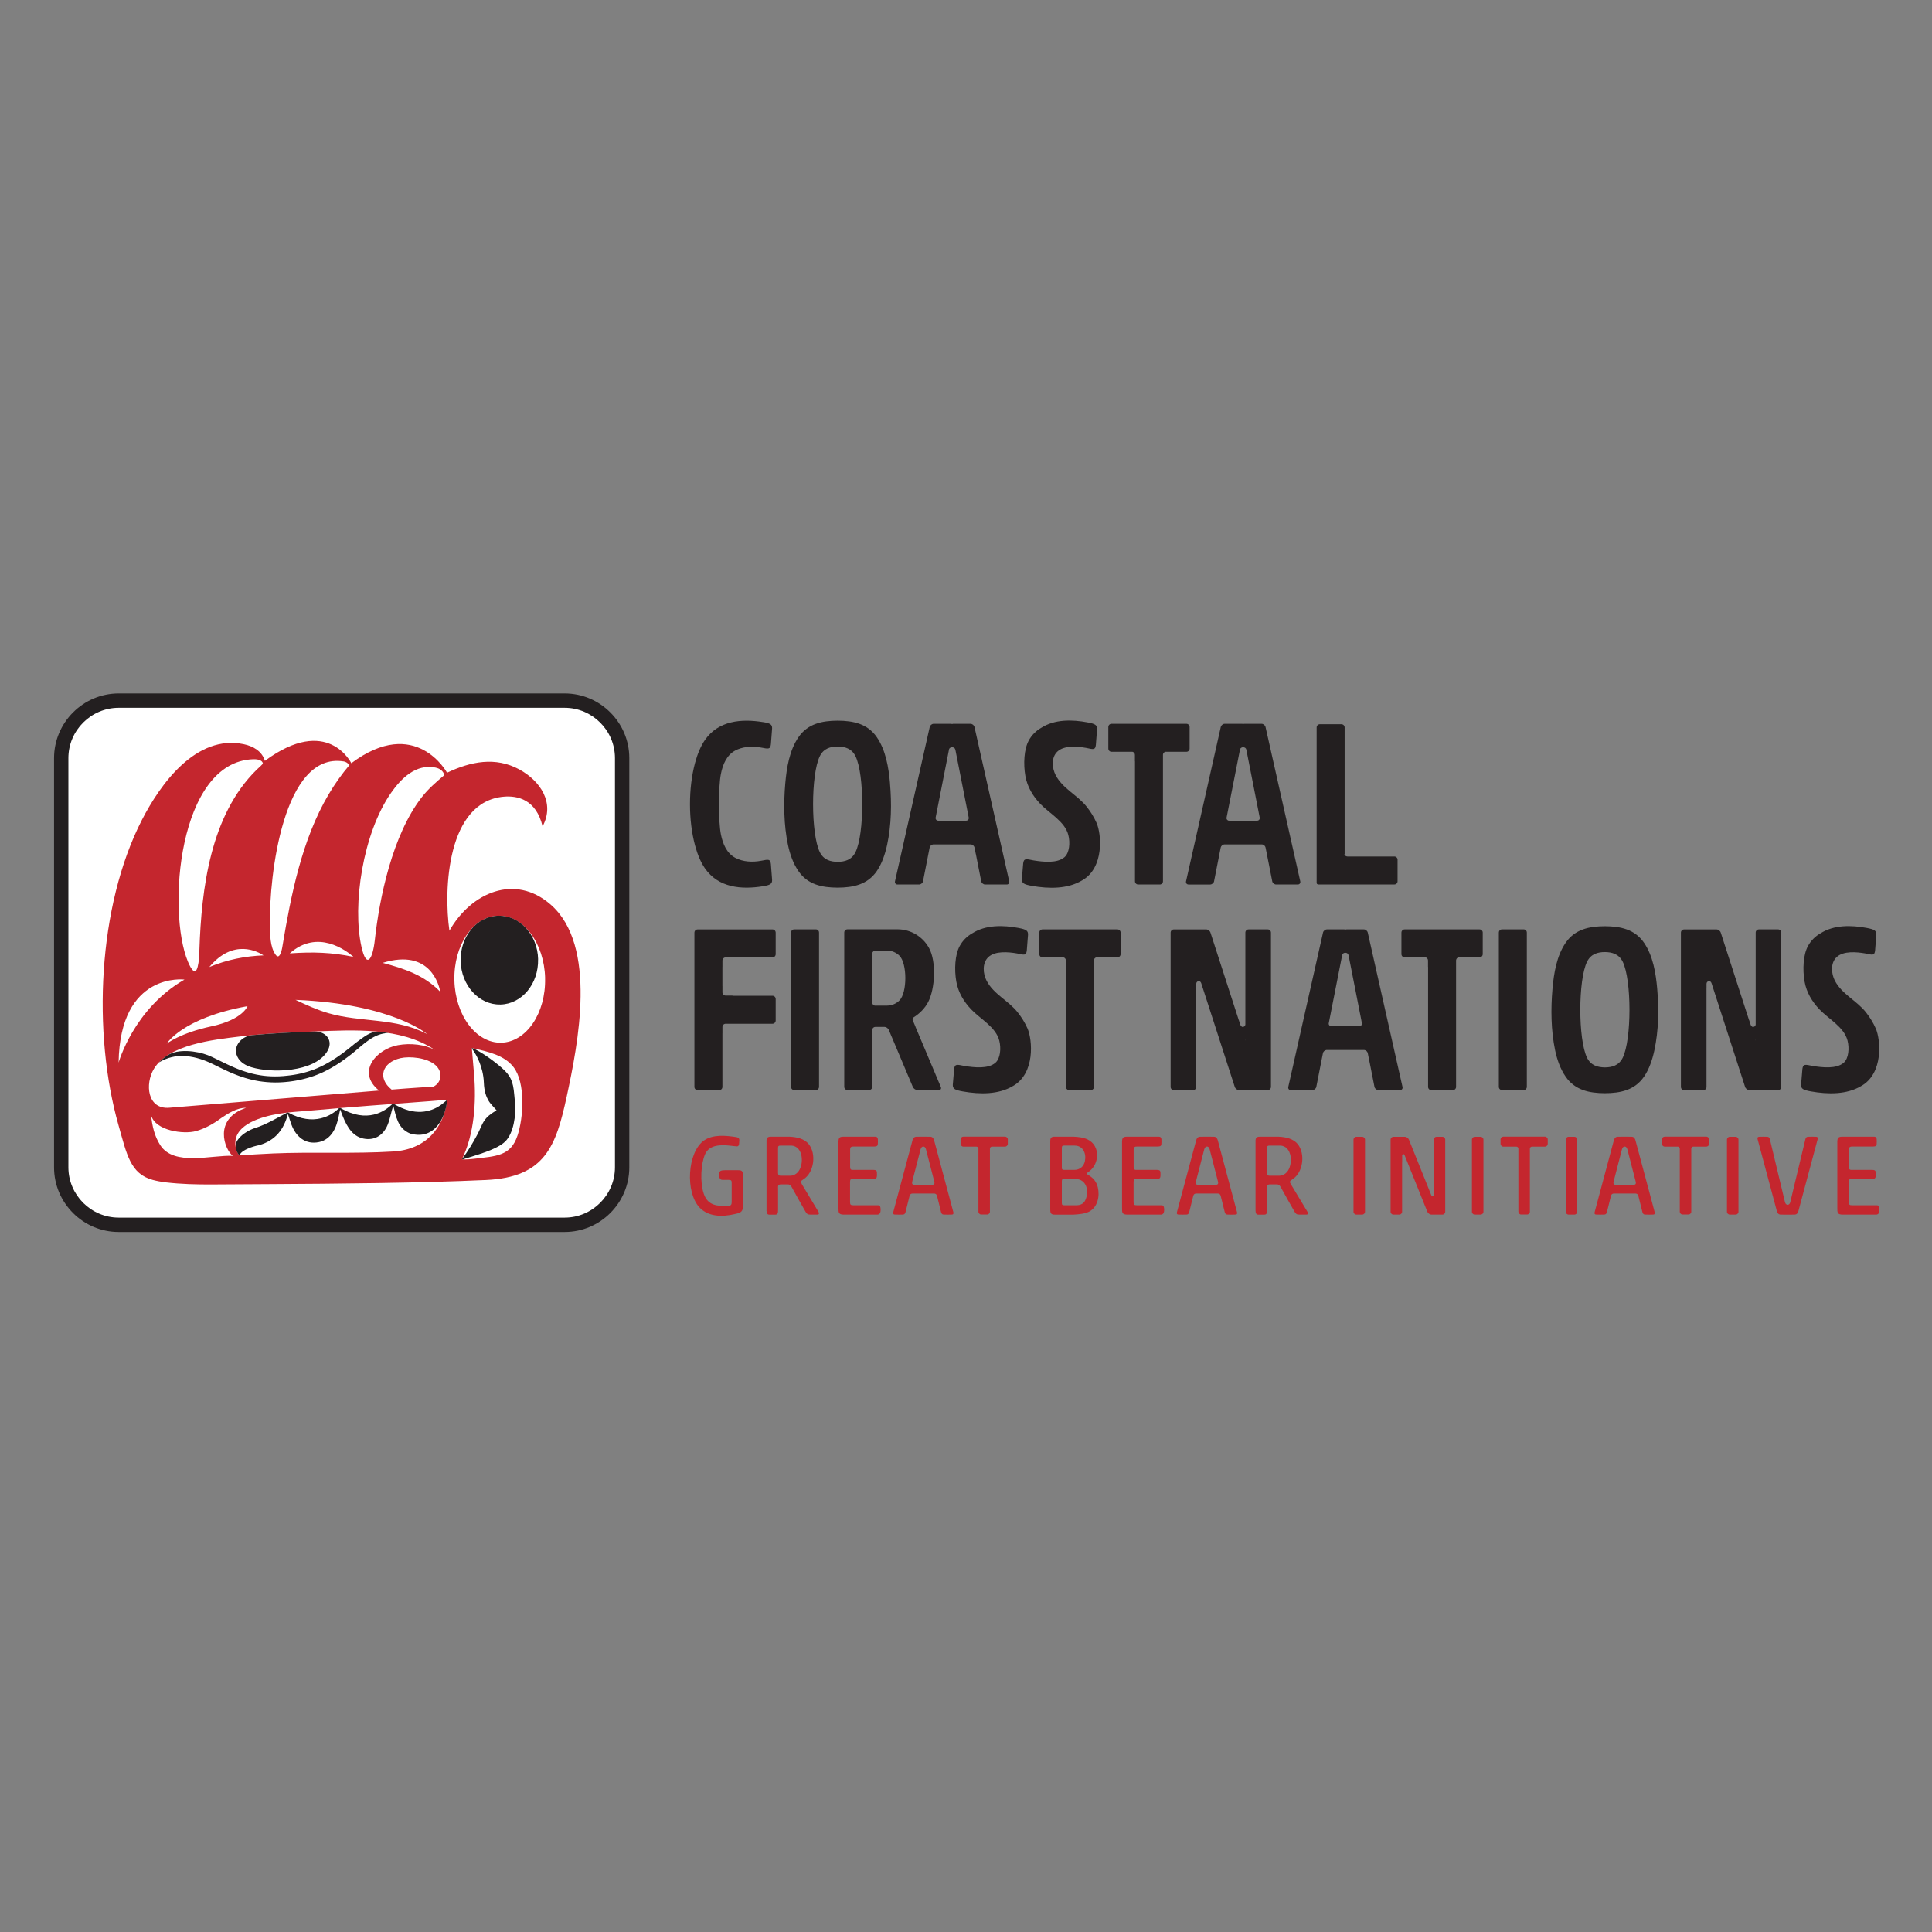
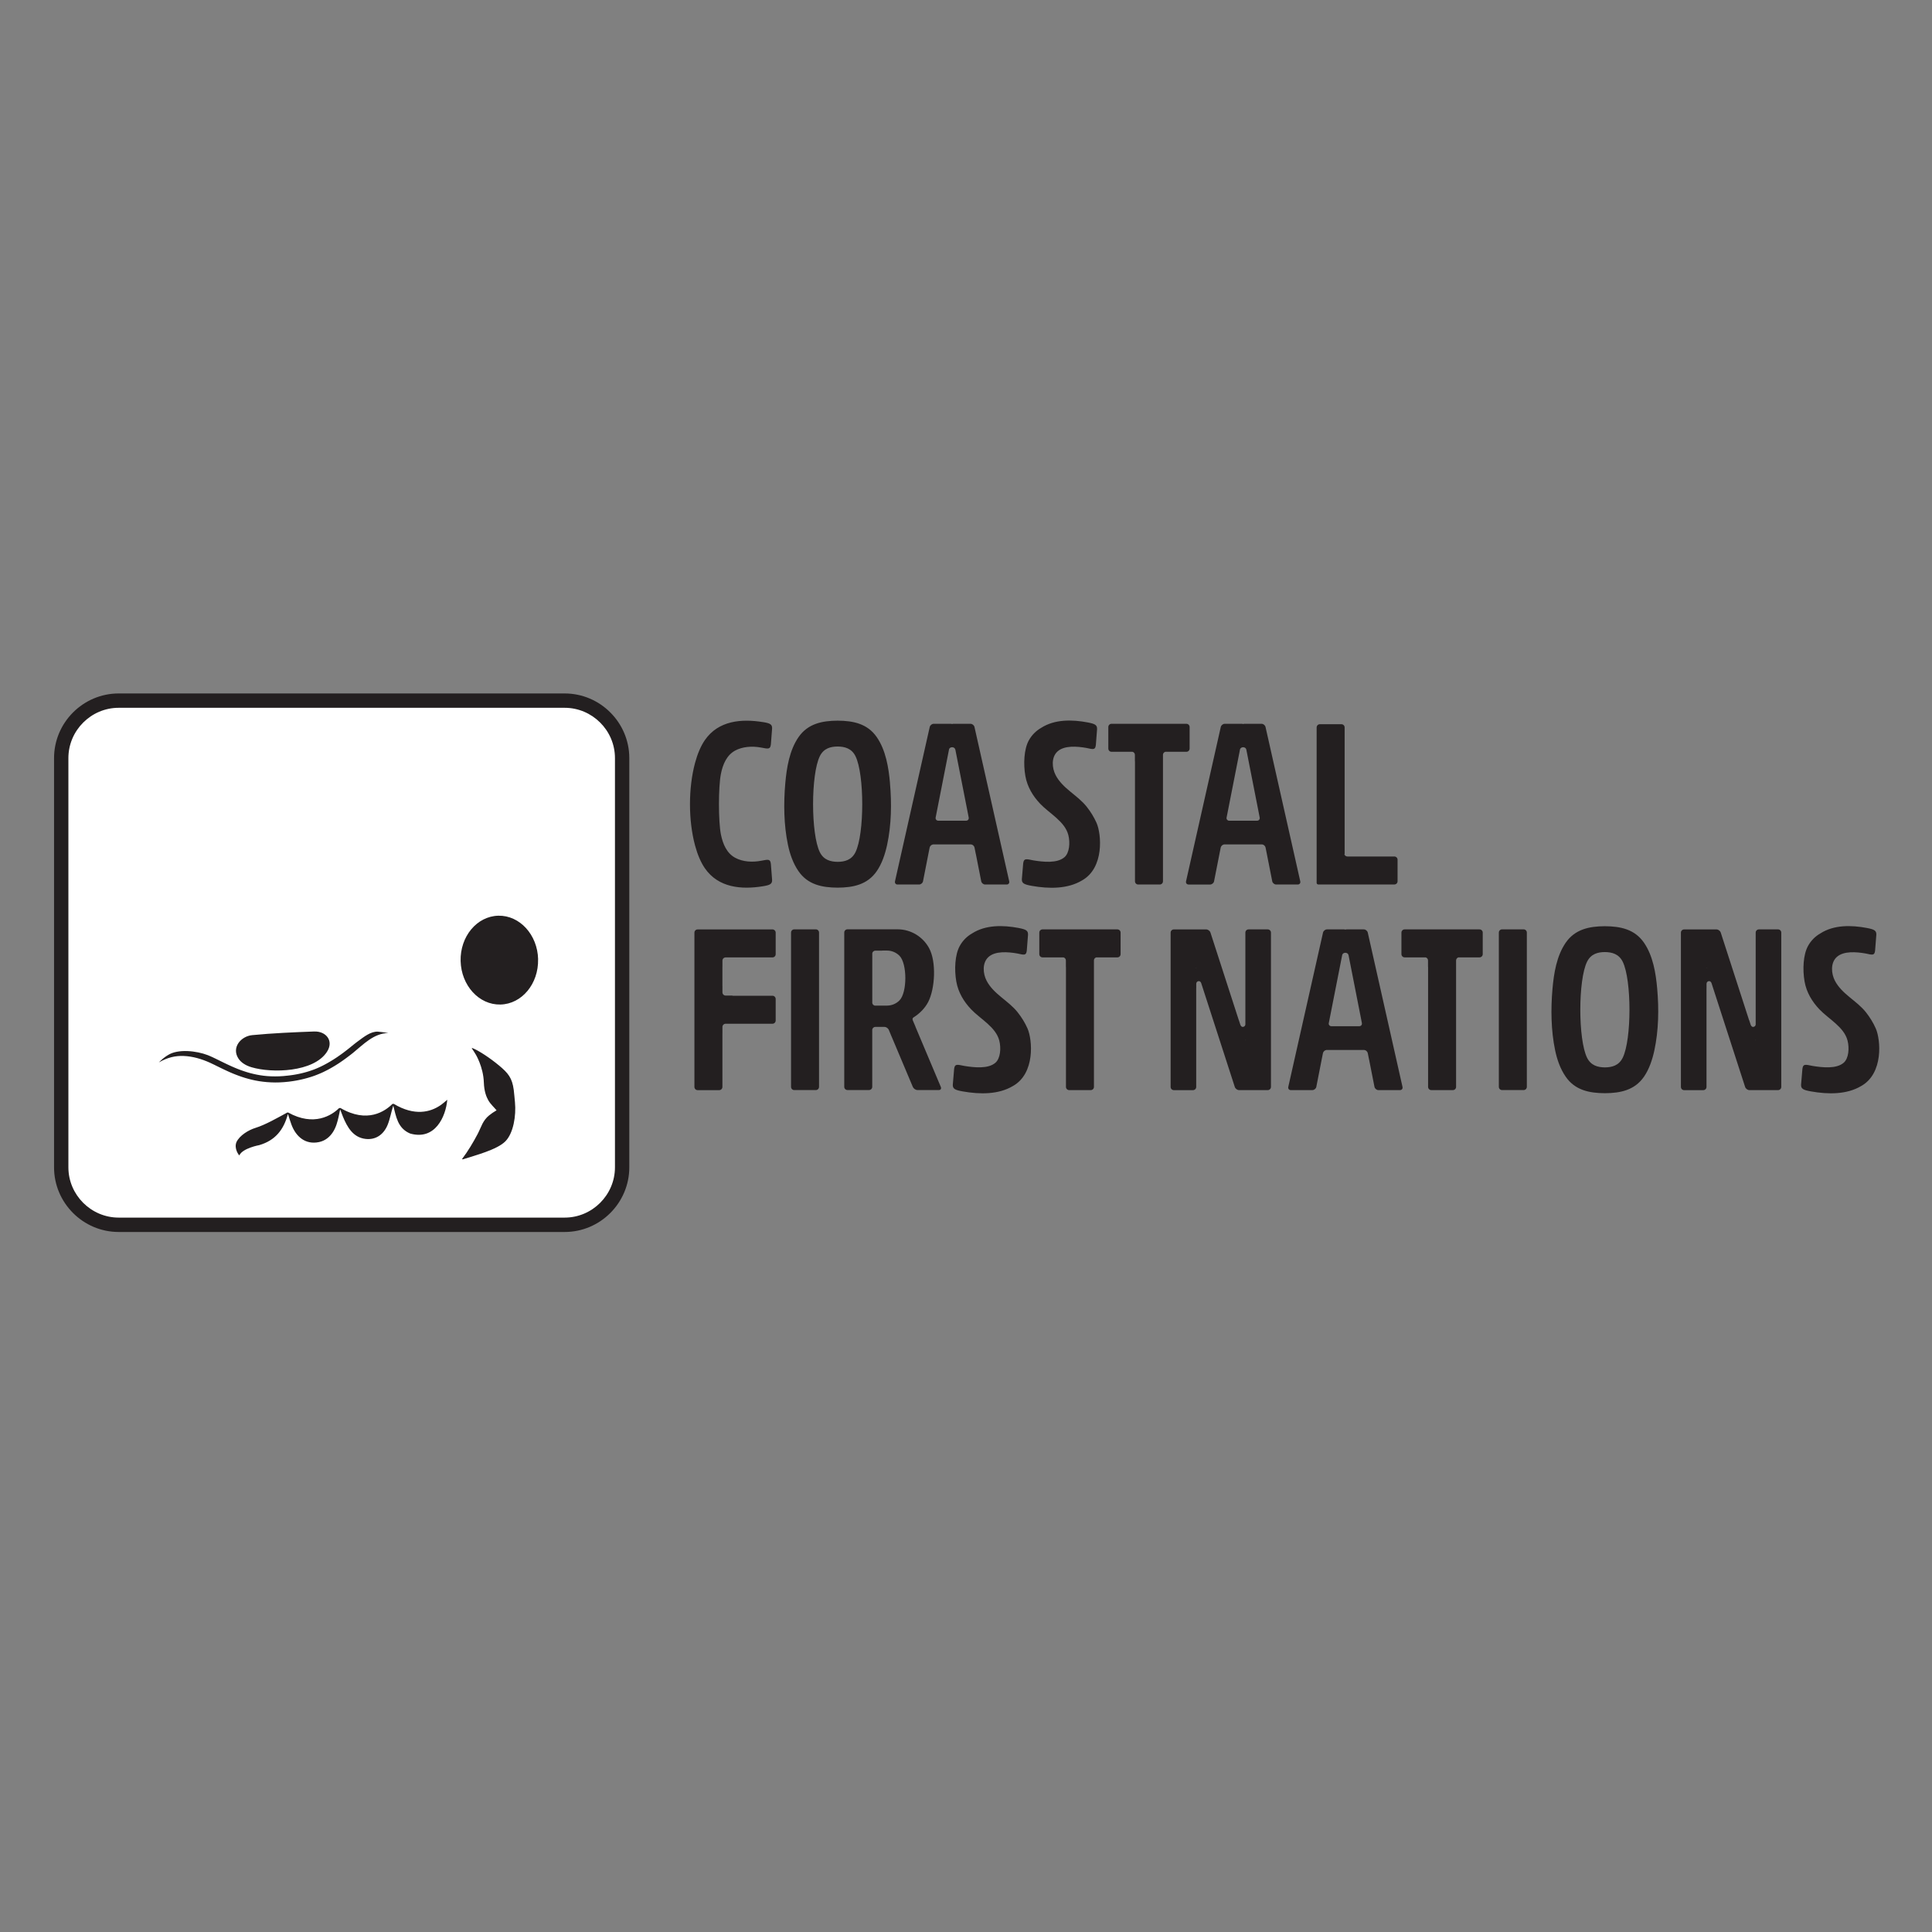
<svg xmlns="http://www.w3.org/2000/svg" id="Layer_1" data-name="Layer 1" viewBox="0 0 524 524">
  <rect x="0" y="0" width="524" height="524" fill="#808080" stroke="none" />
  <defs>
    <style>      .cls-1 {        fill: #c4262e;      }      .cls-1, .cls-2 {        fill-rule: evenodd;      }      .cls-1, .cls-2, .cls-3, .cls-4 {        stroke-width: 0px;      }      .cls-2, .cls-4 {        fill: #231f20;      }      .cls-3 {        fill: #fff;      }    </style>
  </defs>
  <path class="cls-3" d="M33.36,189.49h118.62c4.73,0,9.03,1.94,12.14,5.05,3.11,3.11,5.05,7.41,5.05,12.14v108.85c0,4.73-1.94,9.03-5.05,12.15-3.11,3.11-7.41,5.05-12.14,5.05H33.36c-4.73,0-9.03-1.94-12.14-5.05-3.11-3.11-5.05-7.41-5.05-12.14v-108.85c0-4.73,1.93-9.03,5.05-12.15,3.11-3.11,7.41-5.05,12.14-5.05h0Z" />
-   <path class="cls-1" d="M131.8,320.04c16.1-.73,19.03-9.3,21.92-22.72,3-13.95,8.45-40.84-4.41-52.01-9.65-8.38-21.5-3.28-27.42,7.12-1.6-11.25-.64-34.99,14.72-36.35,3.78-.33,8.79.74,10.55,8.04,3.43-6.35-.63-12.33-6.29-15.42-6.5-3.54-13.22-2.16-19.62.88,0,0-8.47-15.64-25.97-2.58,0,0-6.41-13.21-23.43-.65-.83-2.63-3.16-3.97-5.75-4.51-12.88-2.7-22.59,10.73-27.63,20.58-11.98,23.4-13.44,57.77-6.31,82.83,2.23,7.85,3.18,13.12,9.28,14.77,1.15.31,2.36.52,3.6.67,4.05.47,8.2.58,12.38.56,20.17-.13,40.38-.16,60.54-.71,4.61-.13,9.22-.29,13.83-.5ZM147.84,265.29c.23,9.51-5.1,17.35-11.89,17.51-6.8.16-12.49-7.42-12.71-16.93-.23-9.51,5.1-17.35,11.9-17.5,6.8-.16,12.48,7.42,12.71,16.92ZM121.31,298.27c-1.53.14-3.06.26-4.59.38-10.95.81-21.87,1.61-32.81,2.59-2.82.25-5.67.38-8.45.86-4.15.71-11.87,2.71-11.63,8.16.03.78.2,1.48.46,2.08.17.41.39.78.63,1.02,3.06-.19,6.13-.39,9.19-.52,10.85-.46,21.71.14,32.57-.53,8.68-.53,13.61-6.16,14.64-14.04ZM115.85,280.46s-9.45-8.21-35.7-9.28c2.9,1.37,5.86,2.73,8.94,3.62,8.84,2.56,18.28,1.15,26.75,5.66ZM102.81,295.78c-6.29-5.08-.64-11.26,5.11-12.31,3.43-.63,7.38-.18,10.05,1.31-9.23-6.25-22.11-5.44-32.81-5.02-6.67.26-13.51.55-20.22,1.37-7.08.87-19.19,2.13-23.19,8.75-2.48,4.11-1.82,11.06,4.18,10.56l56.87-4.66ZM106.21,295.51c-3.94-3.15-2.52-7.38,2.41-8.52,2.38-.55,7.25-.2,9.57,1.97,1.89,1.77,1.69,4.53-.61,5.75,0,0-6.89.43-11.37.81ZM118.05,208.17c1.37.27,2.18.99,2.47,2.05-2.21,1.89-4.33,3.69-6.13,6.01-8,10.28-11.49,27.44-12.73,38.73-.58,5.31-2.25,7.92-3.61,1.89-2.56-11.37.35-30.85,8.05-41.86,2.71-3.88,6.72-7.85,11.94-6.82ZM119.41,268.99c-.26-1.46-2.56-11.88-15.62-7.84,5.9,1.57,11.26,3.33,15.62,7.84ZM32.17,288.2s4.07-14.61,17.87-22.52c0,0-17.51-2.24-17.87,22.52ZM71.48,259.12c-1.54-1.02-8.18-4.68-14.71,3.16,4.88-2.03,9.79-2.96,14.71-3.16ZM95.87,259.52c-1.96-1.72-9.73-7.64-17.28-.94,6.35-.45,11.32-.28,17.28.94ZM68.69,205.92c1.33-.04,2.43.3,2.6,1.1.05.24-1.13,1.21-1.66,1.73-12.59,12.33-15,32.32-15.55,48.92-.05,1.5-.1,3.09-.47,4.55-.6,2.33-1.69.89-2.64-1.39-5.71-13.66-2.67-54.26,17.73-54.91ZM93.18,206.5c.65.1,1.1.45,1.62.98-2.11,2.47-4.03,5.19-5.68,7.99-7.23,12.21-10.21,27.35-12.48,40.96,0,0-.58,4.32-1.88,2.53-1.54-2.12-1.52-5.56-1.56-8.11-.23-13.28,3.64-46.95,19.98-44.34ZM45.2,283.08s4.2-7,21.93-10.19c0,0-1.24,3.65-9.78,5.47-8.55,1.82-12.15,4.72-12.15,4.72ZM63.13,313.48c-2.18-1.62-5.43-9.97,3.6-13.01-2.42-.05-4.84,1.49-6.78,2.8-1.98,1.49-4.32,2.81-6.77,3.5-3.38.95-11.12-.08-12.21-4.34.33,2.99.88,5.64,2.51,8.18,3.72,5.76,13.95,2.61,19.64,2.88ZM128.48,314.3c-1.88.23-3.2.15-3.18.11,3.34-6.86,3.91-15.56,3.28-22.98l-.61-7.19c4.71,1.03,8.86,2.03,11.3,5.17,3.31,4.25,2.72,13.72,1.08,18.6-1.87,5.58-5.76,5.55-11.88,6.29Z" />
-   <path class="cls-1" d="M40.95,302.21c0-.15.07-.21.07-.21,0,0-.12-.62-.24-1.48.06.74.13,1.33.16,1.68Z" />
  <path class="cls-4" d="M32.19,188.08h120.96c4.82,0,9.21,1.97,12.38,5.15,3.18,3.18,5.15,7.56,5.15,12.38v110.99c0,4.82-1.97,9.21-5.15,12.39-3.18,3.18-7.56,5.15-12.38,5.15H32.19c-4.82,0-9.21-1.97-12.38-5.15-3.18-3.18-5.15-7.56-5.15-12.38v-110.99c0-4.82,1.97-9.21,5.15-12.39,3.18-3.18,7.56-5.15,12.38-5.15h0ZM153.15,191.97H32.19c-3.75,0-7.16,1.54-9.63,4.01-2.47,2.47-4.01,5.88-4.01,9.63v110.99c0,3.75,1.54,7.16,4.01,9.63,2.47,2.47,5.88,4.01,9.63,4.01h120.96c3.75,0,7.16-1.54,9.63-4.01,2.47-2.47,4.01-5.88,4.01-9.63v-110.99c0-3.75-1.53-7.16-4.01-9.63-2.47-2.47-5.88-4.01-9.63-4.01h0Z" />
  <path class="cls-2" d="M128.97,285.9s-.62-1.03-.99-1.55c0-.08,0-.05,0-.11.11.03.08.01.21.05,1.73.68,4.78,2.72,7.13,4.67,2.5,2.08,3.59,3.38,4.02,6.65.14,1.11.22,2.27.33,3.34.35,3.67-.42,8.4-2.6,10.6-2.26,2.29-8.22,3.82-11.51,4.88,0,0-.01,0-.02,0-.11,0-.21-.02-.22-.03.02-.05.02-.05.05-.11,0,0,0,0,0-.01,1.58-2.09,2.97-4.43,4.2-6.76.47-.9.82-1.84,1.28-2.73.38-.73.96-1.6,1.78-2.25.65-.52,1.28-.96,2.05-1.4-.61-.75-1.63-1.66-2.22-2.68-.58-1.01-1.15-2.52-1.23-4.85-.14-4.31-2.25-7.71-2.25-7.71ZM145.94,260.17c.16,6.65-4.41,12.15-10.21,12.28-5.8.14-10.63-5.15-10.8-11.8-.16-6.65,4.41-12.15,10.22-12.29,5.8-.13,10.63,5.15,10.8,11.8ZM85.26,279.76c-5.63.21-11.26.45-16.86.99-3.06.3-5.68,3.36-3.73,6.35.66,1.01,1.84,1.85,3.55,2.36,5.56,1.66,16.82,1.36,20.44-4.15,2-3.04-.31-5.66-3.39-5.54ZM105.34,280.18c-.58-.11-2.25-.34-2.79-.37-1.98-.12-3.81,1.38-5.62,2.71l-.33.25-.32.25-.32.25-.32.26-.32.26-.58.47-.57.45-.56.43-.55.42-.55.4-.54.38-.53.37-.53.35-.53.34-.52.32-.52.31-.52.3-.51.28-.51.27-.51.26-.51.24-.51.23-.51.22-.52.21-.52.19-.52.18-.53.17-.53.16-.54.15-.54.14-.55.13-.56.12-.56.11-.57.1-.58.09-.59.08-.6.07-1.19.12-1.15.07-1.11.02-1.07-.02-1.04-.06-1-.1-.97-.14-.94-.17-.91-.2-.88-.22-.86-.25-.83-.27-.81-.28-.78-.3-.76-.31-.74-.32-.73-.33-.71-.33-.69-.33-.68-.33-.67-.33-.65-.32-.64-.31-.63-.3-.63-.28-.62-.26c-3.04-1.17-8.08-1.78-10.84,0-.79.47-1.64,1.15-2.43,1.97,2.38-1.39,4.56-1.83,6.7-1.75,2.52.1,4.87.81,7.13,1.82l.61.29.63.3.65.32.67.33.68.33.71.34.73.34.75.34.77.33.8.32.82.31.85.3.88.28.91.26.94.24.97.21,1,.18,1.03.14,1.07.11,1.1.07,1.14.03,1.17-.02,1.21-.07,1.25-.12.63-.08.62-.09.61-.1.6-.11.59-.12.59-.13.58-.14.57-.15.57-.16.56-.17.56-.18.55-.19.55-.21.55-.22.55-.23.54-.24.54-.26.54-.27.54-.28.54-.3.54-.31.54-.32.55-.34.55-.35.55-.37.55-.38.56-.4.56-.41.57-.43.58-.44.58-.46c2.74-2.22,5.61-5.32,9.57-5.36ZM106.77,299.38c-.11,0-.23.02-.34.03-1.95,1.96-6.8,5.38-14.1,1.1-.12.01-.24.02-.36.03-1.95,1.93-6.8,5.1-13.83,1.19l-.24.02c-2.59,1.4-5.94,3.34-8.65,4.17-1.78.55-4.26,2-5.12,3.85-.7,1.72.6,3.49.78,3.59.89-1.96,5.41-2.78,5.41-2.78,4.37-1.28,6.64-4.2,7.77-8.45.33,1,.61,1.96.96,2.9,1.2,3.22,3.77,5.52,7.5,4.72.8-.17,1.53-.51,2.17-.99,1.14-.85,2.01-2.15,2.55-3.77.45-1.35.71-2.79.99-4.09.22.62.47,1.28.74,1.94,1.18,2.86,2.75,5.67,6.16,6.06,2.72.31,4.86-1.15,5.95-3.76.67-1.6,1-3.64,1.55-5.27.77,2.86,1.13,6.13,4.59,7.57,6.76,1.92,9.66-4.59,10.06-9.16-.67.55-1.28,1.12-2,1.59-2.54,1.68-6.79,2.97-12.53-.49Z" />
-   <path class="cls-1" d="M227.41,309.72c0-.89.16-1.42,1.18-1.42h8.86c.33,0,.59.17.64.65.05.42,0,.99-.01,1.38-.03.67-.7.63-1.23.63h-5.16c-.8-.01-1.12.07-1.12.9,0,1.52,0,3.04,0,4.56,0,.51.04.88.68.88h5.68c.85.03.95.24.92,1.32.03,1.12-.4,1.15-1.2,1.14-1.76-.01-3.53-.02-5.29-.01-.66,0-.8.15-.81.81,0,1.83,0,3.66,0,5.49,0,.69.19.84.88.84h6.36c.7-.02.9.06,1,.61.08.45.08.94-.05,1.38-.11.36-.48.56-.8.55-2.99-.01-5.98,0-8.98,0-1.57,0-1.55-.53-1.55-1.89v-17.82ZM498.32,309.72c0-.89.16-1.42,1.18-1.42h8.86c.33,0,.59.17.64.65.05.42,0,.99-.01,1.38-.03.67-.7.63-1.24.63h-5.16c-.8-.01-1.12.07-1.12.9,0,1.52,0,3.04,0,4.56,0,.51.04.88.68.88h5.68c.85.03.95.24.92,1.32.03,1.12-.4,1.15-1.2,1.14-1.76-.01-3.52-.02-5.29-.01-.66,0-.8.15-.81.81,0,1.83,0,3.66,0,5.49,0,.69.19.84.88.84h6.36c.7-.02.9.06,1,.61.08.45.08.94-.05,1.38-.11.36-.48.56-.8.55-2.99-.01-5.98,0-8.97,0-1.57,0-1.55-.53-1.55-1.89v-17.82ZM201.49,327.31c0,1.58-1.05,1.7-2.31,1.99-3.23.75-7,.76-9.44-1.79-3.91-4.09-3.37-15.07,1.26-18.23,2.43-1.66,5.97-1.3,8.7-.87.62.1.88.44.81,1.03-.04.37-.02.76-.11,1.12-.04.16-.31.37-.46.36-.65-.03-1.3-.13-1.95-.2-2.41-.24-5.54-.31-6.73,2.27-1.14,2.48-1.48,7.61-.36,10.84,1.12,3.23,3.76,3.32,6.62,3.21.72-.03.92-.28.93-.99,0-1.73,0-3.46,0-5.19,0-.72-.13-.84-.87-.86h-1.69c-.87,0-.91-1.21-.83-1.81.08-.63.54-.81,1.61-.81,1.17,0,2.34,0,3.51,0,1.06,0,1.3.23,1.3,1.31.02,2.87,0,5.73,0,8.6ZM207.89,309.59c0-.95.23-1.29,1.17-1.29h5.12c1.94.08,3.97.54,5.16,2,2.12,2.62,1.48,7.72-1.41,9.54-.82.52-.86.65-.37,1.47,1.48,2.46,2.96,4.92,4.44,7.38.23.38.16.7-.27.73h-1.96c-.68,0-.95-.18-1.3-.8-1.27-2.22-2.53-4.45-3.76-6.69-.27-.48-.6-.73-1.16-.7h-1.73c-.96,0-.79.61-.79,1.33,0,1.78,0,3.55,0,5.33,0,.9,0,1.54-.7,1.54h-1.78c-.73-.04-.65-1.04-.65-1.55,0-6.1,0-12.19,0-18.29ZM211.03,318.21c0,.44.21.66.65.66h2.65c.82,0,1.53-.38,2.04-.93,1.82-1.99,1.53-7.22-1.86-7.23h-2.75c-.56,0-.73.07-.74.62-.02,2.29,0,4.59,0,6.88ZM340.52,309.59c0-.95.23-1.29,1.17-1.29h5.12c1.94.08,3.97.54,5.16,2,2.12,2.62,1.48,7.72-1.41,9.54-.82.52-.86.65-.37,1.47,1.48,2.46,2.96,4.92,4.44,7.38.23.38.16.7-.27.73h-1.96c-.68,0-.95-.18-1.3-.8-1.27-2.22-2.53-4.45-3.76-6.69-.27-.48-.59-.73-1.16-.7h-1.73c-.96,0-.79.61-.79,1.33,0,1.78,0,3.55,0,5.33,0,.9,0,1.54-.7,1.54h-1.78c-.73-.04-.65-1.04-.65-1.55,0-6.1,0-12.19,0-18.29ZM343.66,318.21c0,.44.21.66.65.66h2.65c.83,0,1.53-.38,2.04-.93,1.82-1.99,1.54-7.22-1.85-7.23h-2.75c-.56,0-.73.07-.74.62-.02,2.29,0,4.59,0,6.88ZM248.51,308.31c-.59.01-.89.46-1.02.95l-5.23,19.54c-.09.32.02.59.38.61.77.03,1.54.03,2.31,0,.4-.02.57-.35.66-.7.37-1.43.71-2.94,1.09-4.37.12-.47.42-.65.91-.64.94.02,1.88,0,2.81,0,.94,0,1.88.02,2.82,0,.48-.01.78.17.9.64.37,1.43.72,2.94,1.09,4.37.09.35.26.68.66.7.77.04,1.54.03,2.31,0,.36-.01.46-.29.38-.61l-5.23-19.54c-.13-.5-.43-.94-1.02-.95-1.26-.03-2.53-.03-3.79,0ZM249.69,311.67l-2.25,8.71c-.18.7-.02.97.69.97h2.28s2.28,0,2.28,0c.71,0,.87-.26.69-.97l-2.25-8.71c-.24-.94-1.19-.94-1.43,0ZM438.74,308.31c-.59.01-.89.46-1.02.95l-5.23,19.54c-.09.32.02.59.38.61.77.03,1.54.03,2.31,0,.4-.02.57-.35.66-.7.37-1.43.72-2.94,1.09-4.37.12-.47.42-.65.9-.64.94.02,1.88,0,2.81,0,.94,0,1.88.02,2.82,0,.48-.01.78.17.9.64.37,1.43.72,2.94,1.09,4.37.09.35.26.68.66.7.77.04,1.54.03,2.31,0,.36-.01.46-.29.38-.61l-5.23-19.54c-.13-.5-.43-.94-1.02-.95-1.26-.03-2.53-.03-3.79,0ZM439.92,311.67l-2.25,8.71c-.18.7-.02.97.69.97h2.28s2.28,0,2.28,0c.71,0,.87-.26.69-.97l-2.25-8.71c-.24-.94-1.19-.94-1.43,0ZM304.32,309.72c0-.89.16-1.42,1.18-1.42h8.86c.33,0,.59.17.64.65.05.42,0,.99-.01,1.38-.03.67-.7.63-1.23.63h-5.16c-.8-.01-1.13.07-1.13.9,0,1.52,0,3.04,0,4.56,0,.5.04.88.68.88h5.68c.85.03.95.24.92,1.32.03,1.12-.4,1.15-1.2,1.14-1.76-.01-3.53-.02-5.29-.01-.66,0-.8.15-.81.81,0,1.83,0,3.66,0,5.49,0,.69.19.84.88.84h6.36c.7-.02.9.06,1,.61.08.45.08.94-.05,1.38-.11.36-.48.56-.8.55-2.99-.01-5.98,0-8.98,0-1.57,0-1.55-.53-1.54-1.89v-17.82ZM325.45,308.31c-.59.01-.89.46-1.02.95l-5.23,19.54c-.09.32.02.59.38.61.77.03,1.54.03,2.31,0,.4-.02.57-.35.66-.7.37-1.43.72-2.94,1.09-4.37.12-.47.42-.65.9-.64.94.02,1.88,0,2.82,0,.94,0,1.88.02,2.82,0,.48-.01.78.17.9.64.37,1.43.72,2.94,1.09,4.37.09.35.26.68.66.7.77.04,1.54.03,2.31,0,.36-.01.46-.29.38-.61l-5.23-19.54c-.13-.5-.43-.94-1.02-.95-1.26-.03-2.53-.03-3.79,0ZM326.63,311.67l-2.25,8.71c-.18.7-.02.97.69.97h2.28s2.28,0,2.28,0c.71,0,.87-.26.69-.97l-2.25-8.71c-.24-.94-1.19-.94-1.43,0ZM261.29,308.28h11.28c.42,0,.77.35.77.77v1.17c0,.43-.35.77-.77.77h-3.26s-.27,0-.27,0c-.3,0-.55.25-.55.55v.34h0v16.75c0,.42-.35.77-.77.77h-1.58c-.42,0-.77-.35-.77-.77v-16.75h0v-.34c0-.3-.25-.55-.55-.55h-.27s-3.25,0-3.25,0c-.43,0-.77-.35-.77-.77v-1.17c0-.43.35-.77.77-.77ZM407.73,308.28h11.28c.43,0,.77.35.77.77v1.17c0,.43-.35.77-.77.77h-3.25s-.27,0-.27,0c-.3,0-.55.25-.55.55v.34h0v16.75c0,.42-.35.77-.77.77h-1.58c-.43,0-.77-.35-.77-.77v-16.75h0v-.34c0-.3-.25-.55-.55-.55h-.27s-3.25,0-3.25,0c-.43,0-.77-.35-.77-.77v-1.17c0-.43.35-.77.77-.77ZM451.5,308.28h11.28c.43,0,.77.35.77.77v1.17c0,.43-.35.77-.77.77h-3.25s-.27,0-.27,0c-.3,0-.55.25-.55.55v.34h0v16.75c0,.42-.35.77-.77.77h-1.58c-.43,0-.77-.35-.77-.77v-16.75h0v-.34c0-.3-.25-.55-.55-.55h-.27s-3.25,0-3.25,0c-.42,0-.77-.35-.77-.77v-1.17c0-.43.35-.77.77-.77ZM284.85,309.58c0-.95.23-1.29,1.17-1.29h5.12c1.33.06,2.7.21,3.83.75,3.53,1.7,3.22,6.61.44,8.66-.17.13-.6.36-.6.6,0,.27.58.51.74.62,1.11.73,1.86,1.7,2.2,3.11.58,2.43-.06,5.4-2.36,6.59-1.12.58-2.91.75-4.25.81h-5.12c-.94,0-1.17-.37-1.17-1.4,0-4.99,0-6.37,0-9.59,0-2.98,0-4.25,0-8.86ZM291.48,310.7h-2.75c-.56,0-.73.07-.74.62-.01.96-.01,1.92,0,2.87,0,.96,0,1.53,0,2.49,0,.54.18.62.74.62h2.59c1.57,0,2.61-.91,2.92-2.34.45-2.02-.44-4.25-2.76-4.25ZM291.63,319.75h-2.9c-.55,0-.73.07-.74.62-.01.96-.01,2.07,0,3.03,0,.96,0,1.92,0,2.87,0,.54.18.62.74.62h3.19c1.24,0,2.03-.49,2.45-1.41,1.12-2.43.34-5.72-2.74-5.72ZM370.22,322.47v-13.38c0-.42-.35-.77-.77-.77h-1.58c-.43,0-.77.35-.77.77v19.56c0,.43.35.77.77.77h1.58c.43,0,.77-.35.77-.77v-6.18ZM471.51,322.47v-13.38c0-.42-.35-.77-.77-.77h-1.58c-.43,0-.77.35-.77.77v19.56c0,.43.35.77.77.77h1.58c.43,0,.77-.35.77-.77v-6.18ZM402.34,322.47v-13.38c0-.42-.35-.77-.77-.77h-1.58c-.42,0-.77.35-.77.77v19.56c0,.43.35.77.77.77h1.58c.43,0,.77-.35.77-.77v-6.18ZM427.78,322.47v-13.38c0-.42-.35-.77-.77-.77h-1.57c-.43,0-.77.35-.77.77v19.56c0,.43.35.77.77.77h1.57c.43,0,.77-.35.77-.77v-6.18ZM380.3,315.27v-1.27h0v-.63c0-.19.15-.34.34-.34s.27.17.34.34l6.15,15.28c.19.42.66.77,1.08.77h3c.43,0,.77-.35.77-.77v-19.56c0-.42-.35-.77-.77-.77h-1.58c-.43,0-.77.35-.77.77v15.09c-.02.16-.16.29-.34.29-.19,0-.27-.17-.34-.34l-.25-.63h0l-3.31-8.23-2.49-6.18c-.17-.42-.66-.77-1.08-.77h-3.12c-.43,0-.77.35-.77.77v19.56c0,.43.35.77.77.77h1.58c.43,0,.77-.35.77-.77v-13.38ZM482.94,329.42c-.59-.01-.89-.46-1.02-.95l-5.23-19.54c-.09-.32.02-.59.38-.61.77-.03,1.54-.03,2.31,0,.4.02.57.35.66.7l4.09,17.04c.23.94,1.21.94,1.43,0l4.09-17.04c.08-.35.26-.68.66-.7.77-.04,1.54-.03,2.31,0,.36.01.46.29.38.61l-5.23,19.54c-.13.5-.43.94-1.02.95-1.26.03-2.53.03-3.79,0Z" />
  <path class="cls-2" d="M332.17,196.31h4.67c.12,0,.23.03.33.07.09-.05.2-.07.33-.07h4.67c.48,0,.96.39,1.07.87l9.42,41.85c.11.48-.2.87-.68.87h-5.85c-.48,0-.97-.39-1.07-.87l-1.46-7.4h0l-.35-1.75c-.09-.44-.49-.81-.93-.86h-10.31c-.43.06-.84.43-.93.86l-.31,1.57-1.49,7.58c-.09.48-.59.87-1.07.87h-5.85c-.48,0-.78-.39-.68-.87l9.42-41.85c.11-.48.59-.87,1.07-.87ZM215.42,252.06h5.85c.48,0,.87.39.87.87v41.85c0,.48-.39.87-.87.87h-5.85c-.48,0-.87-.39-.87-.87v-41.85c0-.48.39-.87.87-.87ZM276.35,251.7c-4.39-.84-9.06-.86-12.66,1.44-1.44.81-2.63,2.02-3.41,3.47-1.28,2.36-1.48,6.34-.91,9.6.52,2.94,2.03,5.45,4.04,7.56,2.46,2.59,6.67,4.77,7.61,8.44.53,2.06.33,4.84-1.04,6.03-1.99,1.72-5.78,1.29-8.39.87-2.12-.44-2.63-.58-2.81.81l-.36,4.27c-.04,1.1.54,1.44,2.67,1.82,4.72.84,9.73.86,13.6-1.44,6.14-3.4,5.32-12.63,3.99-15.63-.68-1.55-1.59-3.02-2.67-4.38-2.53-3.2-6.52-4.9-8.43-8.58-.99-1.91-1.23-4.81.49-6.4,1.86-1.72,5.38-1.4,7.81-.98,1.97.44,2.45.58,2.61-.81l.33-4.27c.04-1.1-.5-1.44-2.49-1.82ZM407.39,252.06h5.85c.48,0,.87.39.87.87v41.85c0,.48-.39.87-.87.87h-5.85c-.48,0-.87-.39-.87-.87v-41.85c0-.48.39-.87.87-.87ZM449.47,268.17c-.37-4.21-1.13-8.92-3.58-12.48-2.52-3.66-6.38-4.46-10.62-4.48-4.24.02-8.1.82-10.62,4.48-2.45,3.56-3.21,8.27-3.58,12.48-.48,5.46-.41,11.31.71,16.67.54,2.58,1.41,5.07,2.87,7.18,2.52,3.66,6.38,4.46,10.62,4.48,4.23-.02,8.1-.82,10.62-4.48,1.37-1.99,2.24-4.51,2.81-7.13,1.16-5.4,1.26-11.22.77-16.71ZM435.28,289.5c-1.91-.02-3.78-.5-4.83-2.61-2.45-4.93-2.45-21.13,0-26.06,1.05-2.12,2.93-2.6,4.83-2.61,1.9.02,3.78.5,4.83,2.61,2.45,4.93,2.45,21.13,0,26.06-1.05,2.12-2.93,2.6-4.83,2.61ZM506.42,251.7c-4.4-.84-9.06-.86-12.66,1.44-1.44.81-2.63,2.02-3.41,3.47-1.28,2.36-1.48,6.34-.91,9.6.52,2.94,2.03,5.45,4.04,7.56,2.46,2.59,6.67,4.77,7.61,8.44.53,2.06.33,4.84-1.04,6.03-1.99,1.72-5.78,1.29-8.39.87-2.12-.44-2.63-.58-2.81.81l-.36,4.27c-.04,1.1.54,1.44,2.67,1.82,4.72.84,9.73.86,13.6-1.44,6.14-3.4,5.32-12.63,3.99-15.63-.68-1.55-1.59-3.02-2.66-4.38-2.53-3.2-6.52-4.9-8.43-8.58-.99-1.91-1.23-4.81.49-6.4,1.86-1.72,5.38-1.4,7.81-.98,1.97.44,2.45.58,2.61-.81l.33-4.27c.04-1.1-.5-1.44-2.49-1.82ZM206.92,195.85c-5.79-.94-12.05-.44-15.73,4.86-1.13,1.63-2.02,3.77-2.68,6.21-1.83,6.83-1.83,15.56,0,22.38.66,2.44,1.55,4.58,2.68,6.21,3.68,5.3,9.94,5.8,15.73,4.86,1.99-.32,2.53-.64,2.49-1.75l-.33-4.28c-.17-1.39-.64-1.27-2.62-.89-2.32.45-4.95.34-7.07-.81-2.24-1.21-3.33-3.65-3.87-6.35-.7-3.56-.7-12.81,0-16.37.53-2.7,1.63-5.14,3.87-6.35,1.9-1.03,4.49-1.3,7.07-.81,1.97.38,2.45.5,2.62-.89l.33-4.28c.04-1.11-.5-1.43-2.49-1.75ZM241.39,212.42c-.37-4.21-1.13-8.92-3.58-12.48-2.52-3.66-6.38-4.46-10.62-4.48-4.23.02-8.1.82-10.62,4.48-2.45,3.56-3.21,8.27-3.58,12.48-.48,5.46-.41,11.31.71,16.67.54,2.58,1.41,5.07,2.86,7.18,2.52,3.66,6.38,4.46,10.62,4.48,4.24-.02,8.1-.82,10.62-4.48,1.37-1.99,2.24-4.51,2.81-7.14,1.16-5.4,1.26-11.22.77-16.71ZM227.19,233.75c-1.9-.02-3.78-.5-4.83-2.61-2.45-4.93-2.45-21.13,0-26.06,1.05-2.12,2.93-2.6,4.83-2.61,1.9.02,3.78.5,4.83,2.61,2.45,4.93,2.45,21.13,0,26.06-1.05,2.12-2.93,2.6-4.83,2.61ZM295.08,195.95c-4.39-.84-9.06-.86-12.66,1.44-1.43.81-2.63,2.02-3.41,3.47-1.28,2.36-1.48,6.34-.91,9.6.52,2.94,2.03,5.45,4.04,7.56,2.46,2.59,6.67,4.77,7.61,8.44.53,2.06.33,4.84-1.04,6.03-1.99,1.72-5.78,1.29-8.39.87-2.12-.44-2.63-.58-2.81.81l-.36,4.27c-.04,1.1.54,1.44,2.67,1.82,4.72.84,9.73.86,13.6-1.44,6.14-3.4,5.32-12.64,3.99-15.63-.69-1.55-1.59-3.02-2.67-4.38-2.53-3.2-6.52-4.9-8.43-8.58-.99-1.91-1.23-4.81.49-6.4,1.86-1.72,5.38-1.4,7.81-.98,1.97.44,2.45.58,2.61-.81l.33-4.27c.04-1.11-.5-1.44-2.49-1.82ZM364.59,231.6c.08.4.43.7.86.7h1.86s10.87,0,10.87,0c.48,0,.87.39.87.87v5.85c0,.48-.39.87-.87.87h-20.31s-.01,0-.02,0-.02,0-.02,0c0,0-.02,0-.02,0,0,0-.02,0-.02,0,0,0-.01,0-.02,0,0,0-.02,0-.02,0,0,0-.01,0-.02,0,0,0-.01,0-.02,0,0,0-.01,0-.02,0,0,0-.01,0-.02,0,0,0-.01,0-.02,0,0,0-.01,0-.02,0,0,0-.01,0-.02,0,0,0-.01,0-.02,0,0,0-.01,0-.02,0,0,0-.01,0-.02,0,0,0-.01,0-.02,0,0,0-.01,0-.02,0,0,0-.01,0-.02,0,0,0-.01,0-.02,0,0,0-.01,0-.02-.01,0,0-.01,0-.02-.01,0,0-.01,0-.02-.01,0,0-.01,0-.02-.01,0,0-.01,0-.02-.01,0,0-.01,0-.02-.01,0,0-.01,0-.02-.01,0,0-.01,0-.02-.01,0,0-.01,0-.02-.01,0,0-.01,0-.02-.01,0,0-.01,0-.02-.01,0,0-.01,0-.02-.01,0,0-.01-.01-.02-.02,0,0-.01-.01-.02-.02,0,0,0-.01-.01-.02,0,0,0-.01-.01-.02,0,0,0-.01-.01-.02,0,0,0-.01-.01-.02,0,0,0-.01-.01-.02,0,0,0-.01-.01-.02,0,0,0-.01-.01-.02,0,0,0-.01-.01-.02,0,0,0-.01-.01-.02,0,0,0-.01-.01-.02,0,0,0-.01,0-.02,0,0,0-.01,0-.02s0-.01,0-.02c0,0,0-.01,0-.02,0,0,0-.01,0-.02,0,0,0-.01,0-.02,0,0,0-.01,0-.02,0,0,0-.01,0-.02,0,0,0-.01,0-.02,0,0,0-.01,0-.02,0,0,0-.01,0-.02,0,0,0-.01,0-.02,0,0,0-.01,0-.02,0,0,0-.01,0-.02,0,0,0-.01,0-.02,0,0,0-.01,0-.02,0,0,0-.01,0-.02,0,0,0-.01,0-.02s0-.02,0-.02v-41.87c0-.48.39-.87.87-.87h5.85c.48,0,.87.39.87.87v34.41ZM338.02,203.29h0c-.05-.35-.41-.63-.85-.63-.41,0-.75.24-.84.55l-.02.08h0s-3.65,18.54-3.65,18.54c-.03.43.28.76.72.76h1.86,0s3.85,0,3.85,0h0s1.86,0,1.86,0c.48,0,.79-.39.7-.87l-.34-1.75h0l-3.28-16.67ZM315.42,204.67c.03-.37.29-.67.64-.77h5.72c.48,0,.87-.39.87-.87v-5.85c0-.48-.39-.87-.87-.87h-7.21s-.02,0-.02,0h-5.85s-.02,0-.02,0h-7.21c-.48,0-.87.39-.87.87v5.85c0,.48.39.87.87.87h5.7c.37.1.64.44.64.84v1.75h.02v32.54c0,.48.39.87.87.87h5.85c.48,0,.87-.39.87-.87v-34.36ZM259.09,203.29h0c-.05-.35-.41-.63-.85-.63-.41,0-.76.24-.84.56v.02s-.01.04-.01.04c0,0,0,0,0,.01l-3.64,18.53c-.03.43.27.77.71.77h1.86s3.85,0,3.85,0h0s1.86,0,1.86,0c.48,0,.79-.39.7-.87l-.34-1.75h0l-3.28-16.67ZM264.66,231.63h0l-.35-1.75c-.09-.44-.49-.81-.93-.86h-10.31c-.44.06-.84.43-.93.86l-.3,1.5-1.5,7.65c-.09.48-.59.87-1.07.87h-5.85c-.48,0-.78-.39-.68-.87l9.42-41.85c.11-.48.59-.87,1.07-.87h4.67c.12,0,.23.03.33.07.09-.05.2-.07.33-.07h4.67c.48,0,.96.39,1.07.87l9.42,41.85c.11.48-.2.87-.67.87h-5.85c-.48,0-.97-.39-1.07-.87l-1.46-7.4ZM476.18,282.03h-.05l.05.15v-.15ZM474.4,276.68h.01l.37,1.14c.12.37.32.7.7.7.36,0,.67-.28.7-.63v-24.95c0-.48.39-.87.87-.87h5.2c.48,0,.87.39.87.87v41.85c0,.48-.39.87-.87.87h-7.79c-.48,0-1-.39-1.15-.87l-9.1-28.12c-.12-.31-.32-.57-.66-.57-.39,0-.7.32-.7.71v1.14h-.01v26.85c0,.48-.39.87-.87.87h-5.2c-.48,0-.87-.39-.87-.87v-41.85c0-.48.39-.87.87-.87h5.2s.02,0,.02,0h3.57c.48,0,1,.39,1.15.87l7.68,23.74ZM462.84,262.58h.05l-.05-.16v.16ZM394.93,260.41c.04-.36.29-.66.63-.75h5.72c.48,0,.87-.39.87-.87v-5.85c0-.48-.39-.87-.87-.87h-7.21s-.02,0-.02,0h-5.85s-.02,0-.02,0h-7.21c-.48,0-.87.39-.87.87v5.85c0,.48.39.87.87.87h5.7c.37.1.64.44.64.84v1.75h.02v32.54c0,.48.39.87.87.87h5.85c.48,0,.87-.39.87-.87v-34.37ZM365.74,259.04h0c-.05-.35-.41-.63-.85-.63-.41,0-.76.24-.84.55l-.02.07h0s-3.65,18.54-3.65,18.54c-.03.43.28.76.72.76h1.86s3.85,0,3.85,0h0s1.86,0,1.86,0c.48,0,.79-.39.7-.87l-.34-1.75h0l-3.28-16.67ZM371.32,287.39h0l-.35-1.75c-.09-.44-.49-.81-.93-.86h-10.31c-.43.06-.84.43-.92.86l-.3,1.5-1.5,7.65c-.09.48-.59.87-1.07.87h-5.85c-.48,0-.78-.39-.68-.87l9.42-41.85c.11-.48.59-.87,1.07-.87h4.67c.12,0,.23.03.33.07.09-.05.2-.07.33-.07h4.67c.48,0,.96.39,1.07.87l9.42,41.85c.11.48-.2.87-.68.87h-5.85c-.48,0-.97-.39-1.07-.87l-1.46-7.4ZM337.77,282.03h-.05l.05.15v-.15ZM335.99,276.68h.01l.37,1.14c.12.37.32.7.7.7.36,0,.66-.28.7-.63v-24.95c0-.48.39-.87.87-.87h5.2c.48,0,.87.39.87.87v41.85c0,.48-.39.87-.87.87h-7.79c-.48,0-1-.39-1.15-.87l-9.1-28.13c-.12-.31-.32-.56-.65-.56-.39,0-.7.32-.7.71v1.14h-.01v26.85c0,.48-.39.87-.87.87h-5.2c-.48,0-.87-.39-.87-.87v-41.85c0-.48.39-.87.87-.87h5.2s.02,0,.02,0h3.57c.48,0,1,.39,1.15.87l7.68,23.74ZM324.43,262.58h.05l-.05-.16v.16ZM296.7,260.42c.03-.37.29-.67.64-.76h5.72c.48,0,.87-.39.87-.87v-5.85c0-.48-.39-.87-.87-.87h-7.21s-.02,0-.02,0h-5.85s-.01,0-.02,0h-7.21c-.48,0-.87.39-.87.87v5.85c0,.48.39.87.87.87h5.7c.37.1.64.44.64.84v1.75h.02v32.54c0,.48.39.87.87.87h5.85c.48,0,.87-.39.87-.87v-34.36ZM195.93,280.28h.01v-1.75c0-.48.39-.87.87-.87h1.86s10.84,0,10.84,0c.48,0,.87-.39.87-.87v-5.85c0-.48-.39-.87-.87-.87h-10.84v-.05h-1.86c-.48,0-.87-.39-.87-.87v-1.75h-.01v-5.11h.01v-1.75c0-.48.39-.87.87-.87h1.86s10.84,0,10.84,0c.48,0,.87-.39.87-.87v-5.85c0-.48-.39-.87-.87-.87h-14.43s-.02,0-.02,0h-5.85c-.48,0-.87.39-.87.87v41.85c0,.48.39.87.87.87h5.85c.48,0,.87-.39.87-.87v-14.5ZM236.57,258.57c.06-.42.43-.74.86-.74h1.86v-.02h1.28c1.31,0,2.51.54,3.38,1.4,2.13,2.13,2.13,10.01,0,12.13-.87.87-2.06,1.4-3.38,1.4h-3.34c-.34-.08-.6-.37-.65-.71v-13.47ZM248.32,278.51h0l-.5-1.18-.26-.62c-.12-.31-.05-.58.14-.72,1.75-1.1,3.17-2.54,4.05-4.24,1.86-3.61,2.25-10.91.24-14.6-1.65-3.03-4.87-5.1-8.54-5.1h-7.73s-.02,0-.02,0h-5.85c-.48,0-.87.39-.87.87v41.85c0,.48.39.87.87.87h5.85c.48,0,.87-.39.87-.87v-15.52c.06-.42.43-.74.86-.74h2.45c.42,0,.9.31,1.14.71l.43,1.03.36.88h.01l5.75,13.64c.2.48.76.87,1.24.87h5.85c.48,0,.71-.39.5-.87l-6.86-16.27Z" />
</svg>